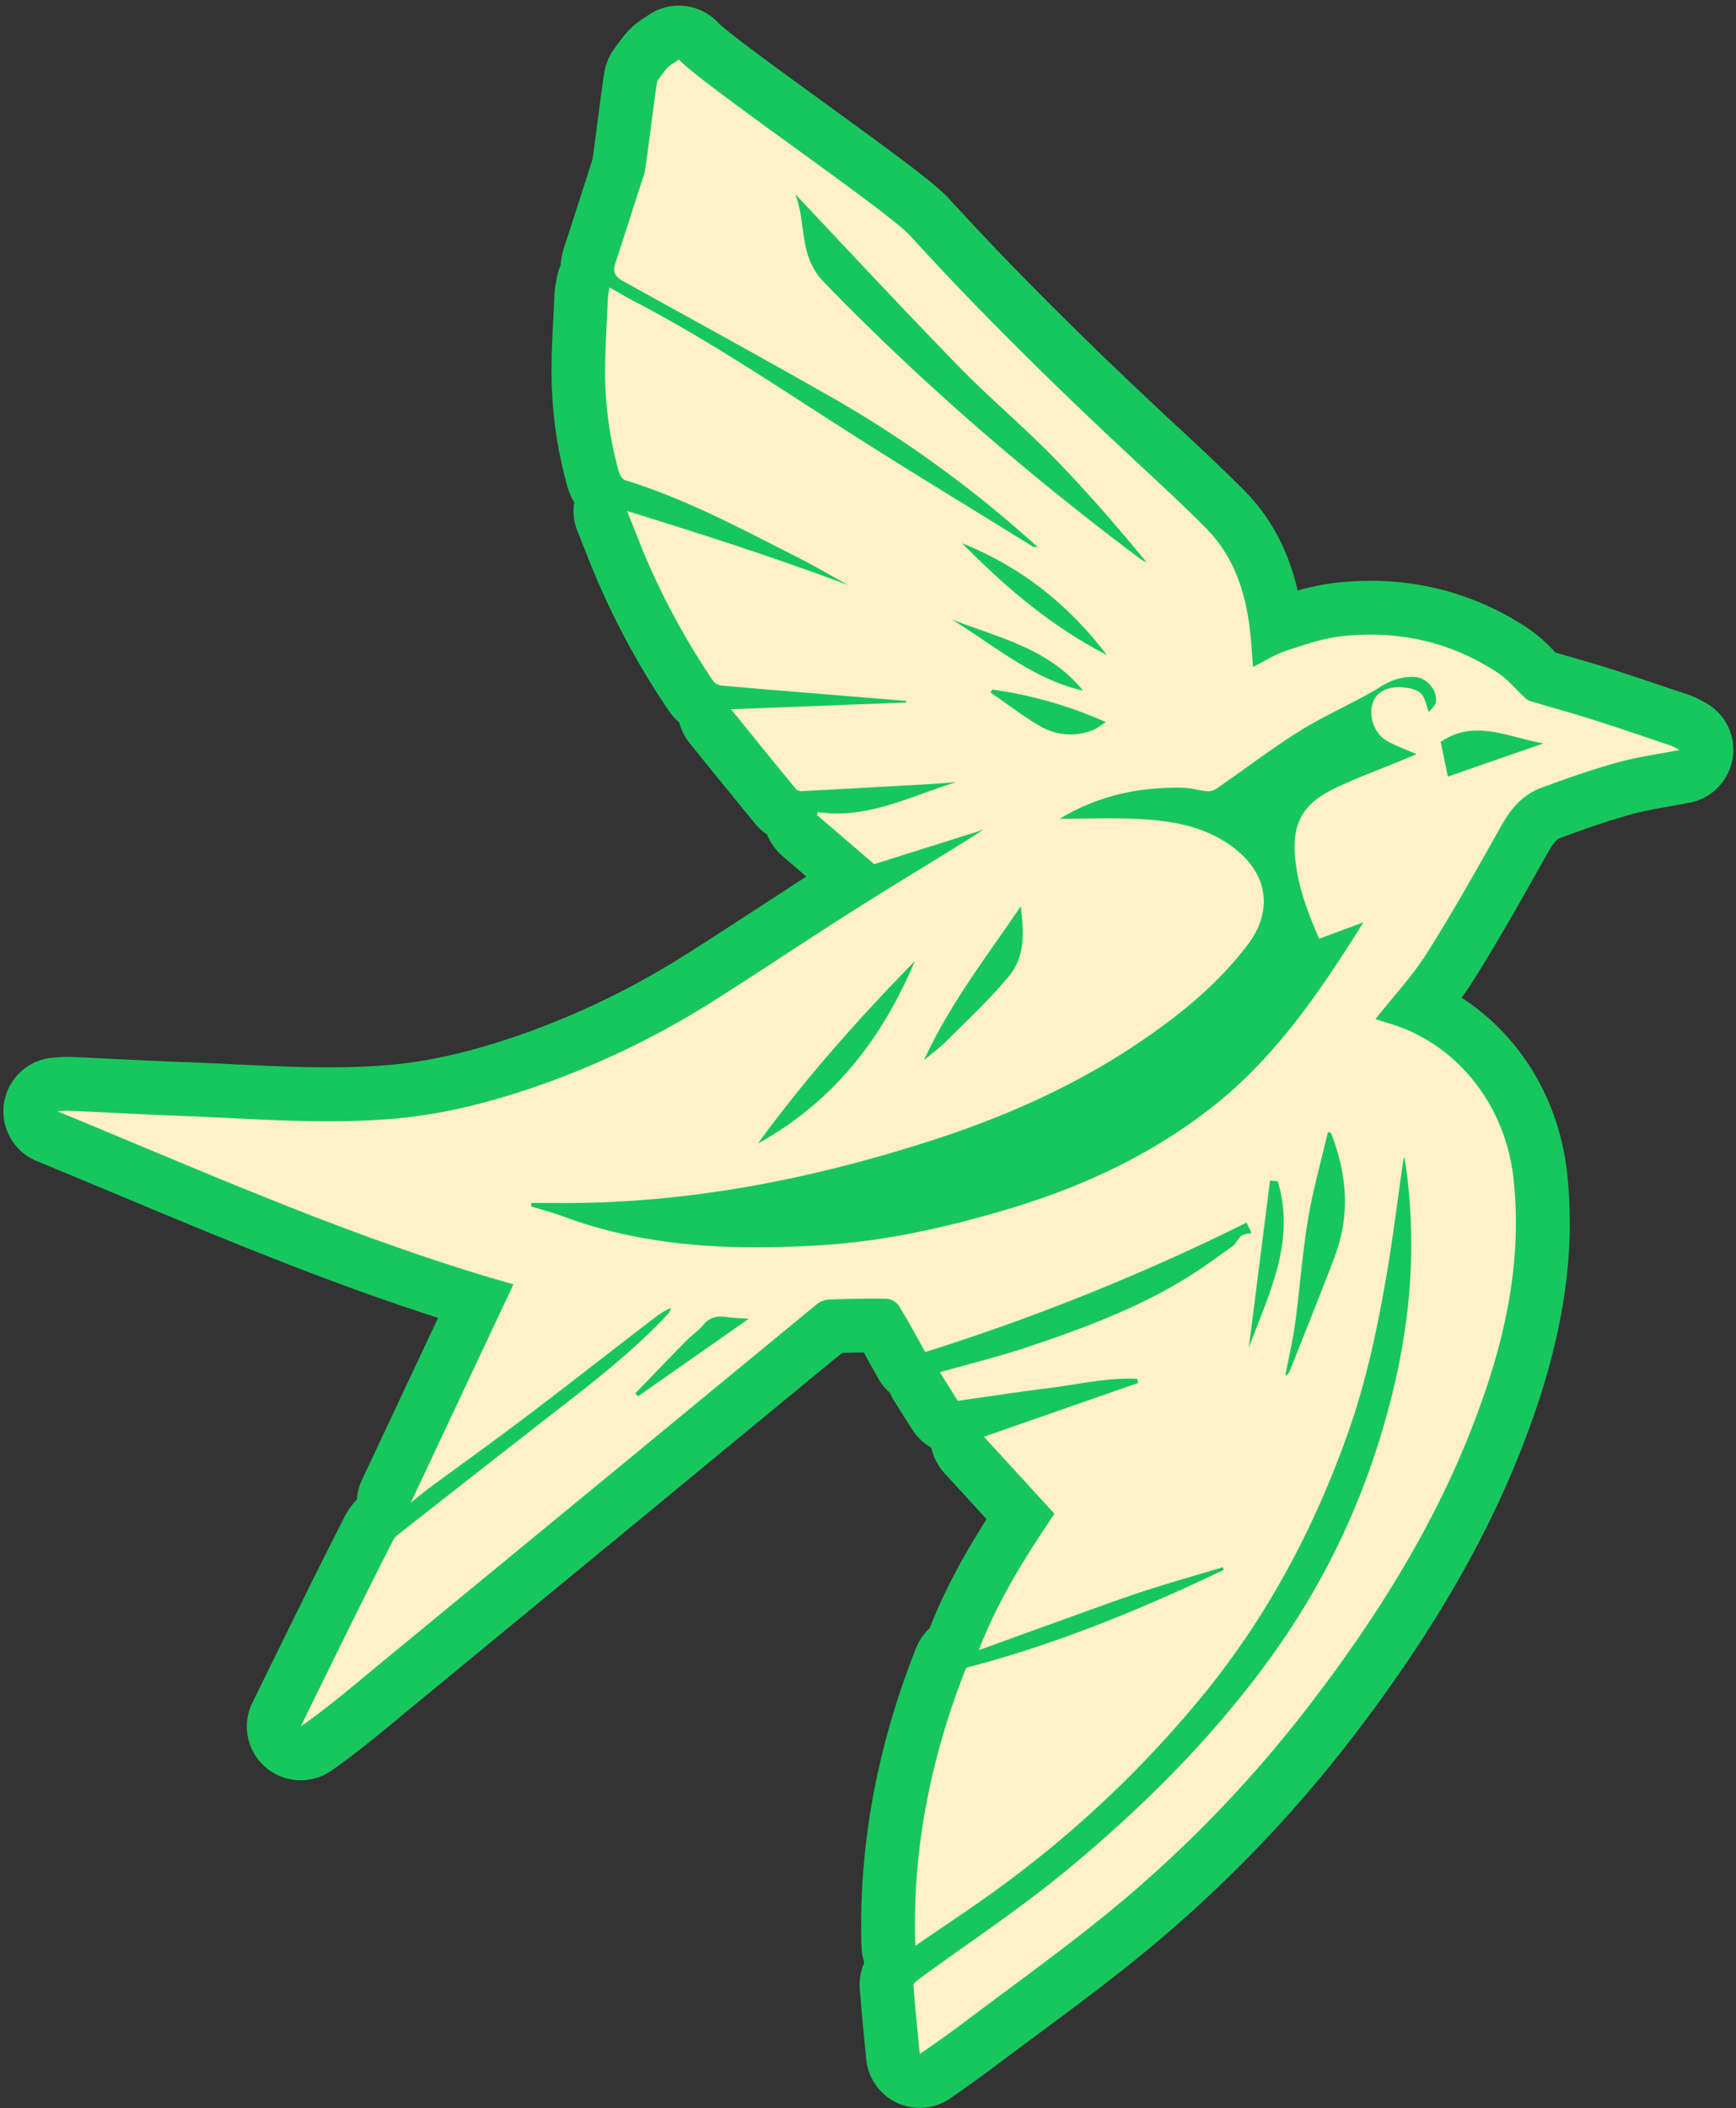
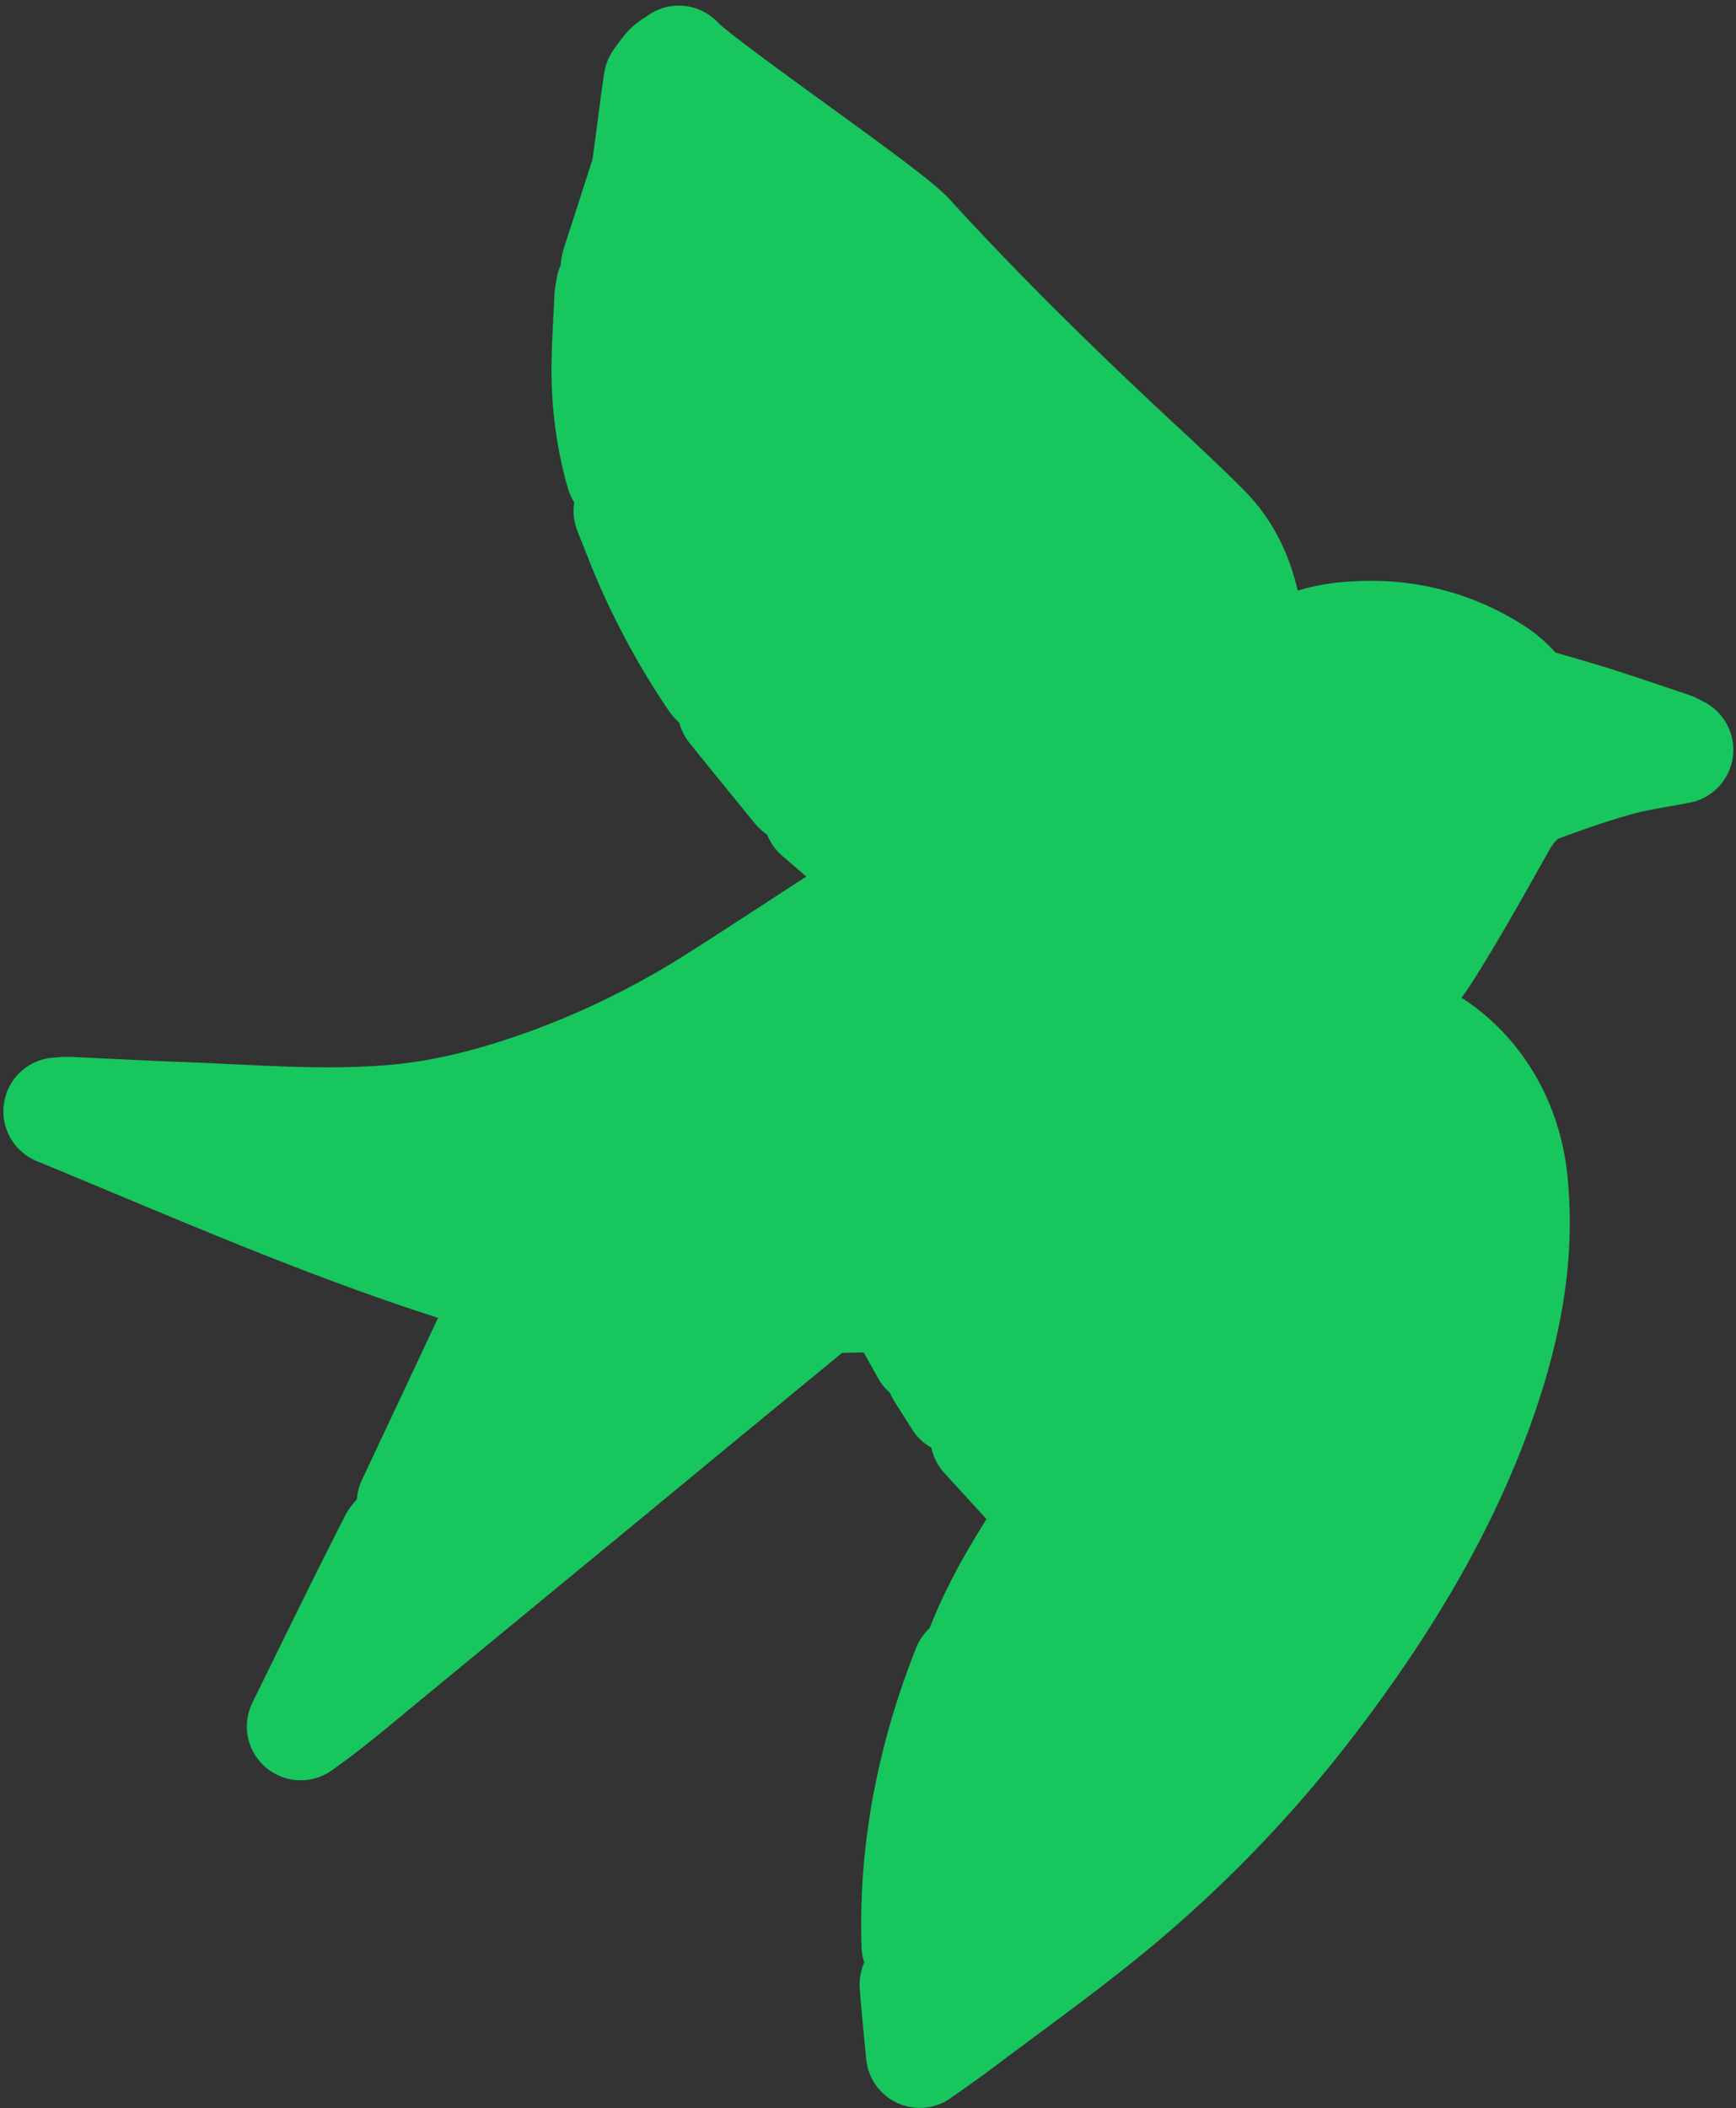
<svg xmlns="http://www.w3.org/2000/svg" fill="#fff0c8" height="783.3" preserveAspectRatio="xMidYMid meet" version="1" viewBox="-1.3 -2.1 645.2 783.3" width="645.2" zoomAndPan="magnify">
  <rect x="-1.3" y="-2.1" width="645.2" height="783.3" fill="#333333" stroke="none" />
  <g data-name="Camada 2">
    <g data-name="Camada 1">
      <g id="change1_1">
        <path d="M340.54,781.13A20,20,0,0,1,320.63,763l-.55-5.7c-.68-7-1.32-13.61-1.83-20.27a20.7,20.7,0,0,1,1.66-9.92,20.2,20.2,0,0,1-1-5.6c-1.24-36.85,5.59-74.32,20.3-111.36a20.13,20.13,0,0,1,5-7.27c5.81-14.88,13.34-28.16,21.16-40.5l-15.7-17.15a20,20,0,0,1-4.82-9.41,20,20,0,0,1-7.15-6.81L331,518.42a20.72,20.72,0,0,1-1.54-3,19.84,19.84,0,0,1-4.35-5.32q-1.31-2.31-2.61-4.67c-.94-1.69-1.86-3.35-2.78-5-2.48,0-5.13.08-8.06.17-17.65,14.49-35.5,29.2-52.8,43.46L234.68,564l-41.46,34.12-44.09,36.29L147,636.2c-7.87,6.49-16,13.21-25,19.53a20,20,0,0,1-29.5-25.15l5.82-11.86q6.87-14,13.77-28c4.34-8.79,9-18.08,14.67-29.24a27.22,27.22,0,0,1,4.59-6.43,19.93,19.93,0,0,1,1.86-7.24l28.31-60.23c-41.24-13.2-80.92-29.79-119.49-45.92-9.73-4.06-19.79-8.27-29.69-12.34a20,20,0,0,1,6.5-38.46l.77-.06c1-.09,2.35-.2,3.94-.2l1.44,0,15.57.75c8.71.42,17.71.87,26.51,1.19,6,.22,12.13.51,18,.79,12.27.59,23.86,1.15,35.56,1.15,8.41,0,15.9-.3,22.92-.9,16-1.39,32.86-5.44,52.94-12.75a301.22,301.22,0,0,0,57.67-28.62c8.67-5.47,17.46-11.21,26-16.77,6-3.89,12.06-7.87,18.2-11.82l-9-7.79a20.09,20.09,0,0,1-5.55-7.82,21.12,21.12,0,0,1-4.48-4.08c-6.8-8.27-13.65-16.72-20.28-24.89L255,274a20.07,20.07,0,0,1-3.83-7.58,26,26,0,0,1-4.31-5,292.67,292.67,0,0,1-27.07-50c-1.45-3.47-2.82-7-4.28-10.65l-2.21-5.56a20,20,0,0,1-1.18-10.59,26.43,26.43,0,0,1-2.63-6.22,159.4,159.4,0,0,1-5.81-42.72c0-7.06.37-14,.72-20.69q.19-3.72.36-7.44a34.31,34.31,0,0,1,.66-5.11c0-.29.11-.6.17-1a20,20,0,0,1,1.49-5,27,27,0,0,1,1.29-6.67c2.62-8,5.25-16.19,7.79-24.11l2.75-8.59c.4-2.64,1.29-9.42,1.95-14.54,2.36-17.95,2.47-18.56,3.23-20.88a20.06,20.06,0,0,1,2.72-5.36c4.26-6,6.47-8.68,11.33-11.74A11.29,11.29,0,0,0,239,4a20,20,0,0,1,26.67,2.4c3.9,3.91,25.53,19.6,39.85,30,28.14,20.42,41,29.95,46.05,35.49,23.17,25.41,49.47,51.7,82.78,82.74l3,2.75c7.88,7.34,16,14.92,23.88,22.86,11.39,11.52,16.94,24.94,19.77,37.11a84.32,84.32,0,0,1,14.33-2.94,117.81,117.81,0,0,1,12.65-.69,104.33,104.33,0,0,1,58.73,17.73,57.18,57.18,0,0,1,9.34,8.12l.77.8,5.81,1.68c4.38,1.27,8.92,2.59,13.47,4,7.84,2.49,15.67,5.13,23.25,7.69l6.85,2.3a30.56,30.56,0,0,1,4.87,2.18c.22.12.47.26.77.4a20,20,0,0,1-5.1,37.52c-2.75.54-5.38,1-7.92,1.45-5,.88-9.64,1.71-13.75,2.86-7.76,2.17-16,4.92-26.72,8.91-1.14.43-2.53,2.09-4.14,4.95l-2.12,3.75C563.82,332.77,555.27,348,546,362.64c-1.32,2.08-2.69,4.07-4.09,6,21.64,13.93,36.34,37.76,39.27,65.53,3.3,31.29-2,63.36-16.56,100.93-13.78,35.48-34.52,71-63.39,108.55a487.37,487.37,0,0,1-75.13,78c-13.69,11.36-28,22-41.88,32.27-5.53,4.11-11.25,8.35-16.8,12.55-3.26,2.46-6.54,4.77-10,7.22l-5.23,3.69A20,20,0,0,1,340.54,781.13Z" fill="#18c65e" />
      </g>
      <g id="change2_1">
-         <path d="M619.84,275c-9.92-3.33-19.82-6.73-29.79-9.9-7.6-2.41-15.3-4.47-22.93-6.8a7.53,7.53,0,0,1-2.49-1.93c-3-2.77-5.64-6.08-9-8.31C538,236.38,518.37,232,497.48,234.29c-7.07.77-14,3.18-20.85,5.44-4.24,1.4-8.11,3.94-12.27,6-.21-3-.38-5.75-.59-8.48-1.27-16-5.06-31.14-16.77-43-8.49-8.59-17.4-16.79-26.24-25-29-27-57.25-54.63-83.93-83.9C328.44,76.16,259.44,29.18,251,20c-4,3-3,1-8,8-.46,1.39-4.27,32.59-4.72,34-3.66,11.36-7.28,22.74-11,34.09-1,3.15.38,4.84,3,6.27,25.1,13.91,50.29,27.66,75.22,41.86a432.83,432.83,0,0,1,73.13,51.86l5.69,5a2.7,2.7,0,0,1-2.25-.39c-23.21-14.39-46.58-28.53-69.58-43.24-25.75-16.47-51.09-33.57-78.26-47.69-2.93-1.52-5.75-3.25-9-5.07-.25,1.58-.54,2.65-.59,3.74-.4,9.09-1,18.19-1.06,27.29a138.72,138.72,0,0,0,5.08,37.34c.34,1.24,1.32,2.94,2.37,3.26,22.31,6.86,42.77,17.85,63.46,28.33,6.6,3.34,13,7.1,19.46,10.66-26.82-10.07-54-18.82-82.18-27.52,2.41,6,4.33,11,6.39,16a274.47,274.47,0,0,0,25.25,46.63,4.89,4.89,0,0,0,3,2.16c12.42,1.16,24.86,2.13,37.3,3.15l31.76,2.61,0,.59-65.07,2.52c8.11,10,16.16,19.95,24.29,29.84a3.21,3.21,0,0,0,2.3.55q23.18-1.21,46.36-2.53c1.86-.1,3.72-.26,5.59-.39l5.05-.34c-16.9,5.07-32.86,13.87-51.35,11.05l-.31,1.11L323.61,319l40.56-12.79c-15.36,9.86-30.91,19-46.17,28.68-17.81,11.24-35.28,23-53.08,34.28a319.83,319.83,0,0,1-61.52,30.5c-18.84,6.86-38.06,12.15-58.06,13.88-26.32,2.28-52.64,0-78.95-1-14.09-.52-28.16-1.31-42.24-1.95-1.38-.06-2.77.14-4.15.21,55.9,23,110.87,47.69,169.52,64.32l-38.16,81.18c2.74-2.22,4.61-3.85,6.6-5.31,12.25-9,24.63-17.89,36.76-27.08,16.31-12.35,32.41-25,48.64-37.42a37.65,37.65,0,0,1,4.6-2.61,4.13,4.13,0,0,1-1.28,2.55c-11.67,12.41-24.92,23-38.32,33.41q-30.86,24-61.58,48.17a7.64,7.64,0,0,0-2.13,2.5q-7.36,14.49-14.59,29.05-9.82,19.88-19.56,39.81C119.61,633,128,626,136.41,619Q179.18,583.79,222,548.6q40.16-33.08,80.33-66.14a7.71,7.71,0,0,1,4.32-1.67c7.23-.28,14.47-.45,21.71-.29a6.13,6.13,0,0,1,4.36,2.53c3.52,5.66,6.66,11.55,9.87,17.25A825,825,0,0,0,462,452.19c.59,1.23,1.19,2.48,1.87,3.88-3.77.53-3.75.55-6.08,3.88a6.69,6.69,0,0,1-1.64,1.49c-4.38,3.09-8.69,6.28-13.18,9.21-19.31,12.58-40.72,20.52-62.38,27.78C370,502,359,504.64,348,507.79l6.66,10.62c11.43-1.61,22.53-3.33,33.66-4.71s21.89-4,33-3.45c.14.5.27,1,.4,1.51l-57.33,20,26.2,28.6c-10.38,15.5-20.83,31.7-28.12,50.7,10.59-3.83,20.5-7.45,30.43-11,10.09-3.63,20.14-7.39,30.33-10.74,9.9-3.26,19.95-6.07,29.93-9.08.11.32.21.65.32,1-30.87,14.76-62.44,27.7-95.69,36.36-13,32.84-20.12,67.15-18.9,103.31,11.33-7.83,22.53-15.11,33.23-23.06A410.52,410.52,0,0,0,446.44,627c23.62-29.11,40.84-61.58,53.29-96.8,6.59-18.63,10.71-37.86,14.07-57.24,2.53-14.58,4.32-29.29,6.45-43.93a5.19,5.19,0,0,1,.46-1.16,207.77,207.77,0,0,1,2.18,20.9c1.59,28.36-2.82,55.9-11.16,83a277.21,277.21,0,0,1-39,79.53c-21.92,30.87-48.46,57.41-77.44,81.4-17.55,14.52-36.69,27.12-55.1,40.61-.8.59-2,1.55-2,2.25.63,8.21,1.47,16.4,2.35,25.61,5.71-4.07,10.34-7.21,14.8-10.58,19.39-14.67,39.27-28.76,58-44.27a465.38,465.38,0,0,0,72-74.82c24.58-32,45.95-65.86,60.61-103.6,11.43-29.42,18.69-59.54,15.31-91.59-3.14-29.79-23.1-51.56-46.73-58.27-1.71-.49-3.4-1.08-4.63-1.47,6.54-8.27,13.67-15.91,19.17-24.59,9.78-15.46,18.71-31.47,27.7-47.42,3.52-6.23,7.91-11.38,14.59-13.87,9.32-3.47,18.74-6.75,28.31-9.43,7.36-2.06,15-3.07,23.21-4.68A27.28,27.28,0,0,0,619.84,275ZM305,102.83c-9.81-10.12-6.39-21.85-10.73-32.7.33.3.58.54.76.72,19.92,21.16,39.74,42.42,60,63.23,11.4,11.69,24,22.24,35.38,33.91,12.09,12.38,23.44,25.48,34.55,39a30,30,0,0,1-2.93-1.77C380.47,174,341.18,140.16,305,102.83Zm105.1,138.46c-20.68-10.64-37.61-25.1-53.85-41.55C378.44,208.65,395.77,222.57,410.08,241.29Zm-57.62-13.21c17.36,6.76,36.19,10.81,48.72,26.45C382.5,250.25,368.26,237.74,352.46,228.08Zm57.23,38.13c-2,1.27-3.27,2.37-4.73,2.93a22.28,22.28,0,0,1-19.5-1.3c-6.49-3.72-12.45-8.38-18.64-12.62l.68-1.09A155.6,155.6,0,0,1,409.69,266.21ZM378.05,334.7c1.29,9.73,1.54,18.68-4.22,25.73-7,8.53-15.14,16.07-22.93,23.9-2.71,2.72-5.84,5-8.78,7.5C351.39,371.45,365,353.87,378.05,334.7ZM338.7,355c-11.91,28.39-29.88,52.07-58.33,67.82C298.32,398.19,318.1,376.1,338.7,355ZM235.83,516.74l-1-1.11c6.27-6.48,12.5-13,18.81-19.43,2.1-2.13,4.67-3.84,6.56-6.12,2.39-2.89,5.2-3.29,8.6-2.81,2.82.41,5.68.45,8.22.63Zm227-18.06c2.62-20.6,5.23-41.2,7.89-62.12l2.87.28C480.36,459.35,470.22,478.77,462.83,498.68Zm32-34C489.37,479,483.65,493.2,478,507.45a3,3,0,0,1-1.62,1.61c1.25-6.55,2.81-13.07,3.7-19.68,1.74-12.83,2.64-25.78,4.78-38.54,1.81-10.86,4.86-21.51,7.36-32.26l1.13.25C499.3,433.93,500.63,449.24,494.79,464.68Zm37.56-206c-.22,1.35-1.64,2.5-2.61,3.87-1.09-2.72-1.42-5.53-3-7s-4.42-2.08-6.77-2.26c-5.78-.44-9.76,1.83-11.09,5.74-1.68,4.9.46,11.38,5.18,14.12,3.36,1.95,7.13,3.22,11.09,5L518.22,281c-8.05,3.36-16.32,6.29-24.11,10.17-11.68,5.81-15.36,13.27-14,26.14,1.07,10.18,4.59,19.59,8.88,29.4l16.43-6.1c-16,25.57-32.62,50.23-56.52,68.89-22.82,17.81-48.61,29.7-76.22,37.87-22.41,6.64-45.27,11.77-68.56,13.18-32.38,2-64.7.94-95.74-10.53-4-1.49-8.2-2.59-12.3-3.87l.11-1.25c3.27,0,6.54,0,9.81,0,48.13.35,94.67-8.84,140.25-23.66,27.29-8.87,53.26-20.55,77-36.79,14.68-10,28.36-21.23,39.2-35.56,9.15-12.11,7.68-25.36-4-35-10.49-8.63-23.1-10.95-36-11.64-9.93-.53-19.91-.11-29.87-.11,14.38-8.75,29.75-11.89,45.87-11.53,3.05.07,6.06,1.08,9.12,1.32a6.18,6.18,0,0,0,3.62-1.24c9.84-6.82,19.4-14.09,29.5-20.51,7.76-4.94,16.18-8.82,24.3-13.2,2.19-1.18,4.38-2.37,6.48-3.71,4.12-2.61,8.49-4.21,13.44-3.78C529.05,249.86,533,254.51,532.35,258.65Zm4.42,27.78c-.95-4.56-1.85-8.91-2.67-12.86,12.31-8.58,24.75-1.91,38.17.54Z" />
-       </g>
+         </g>
    </g>
  </g>
</svg>